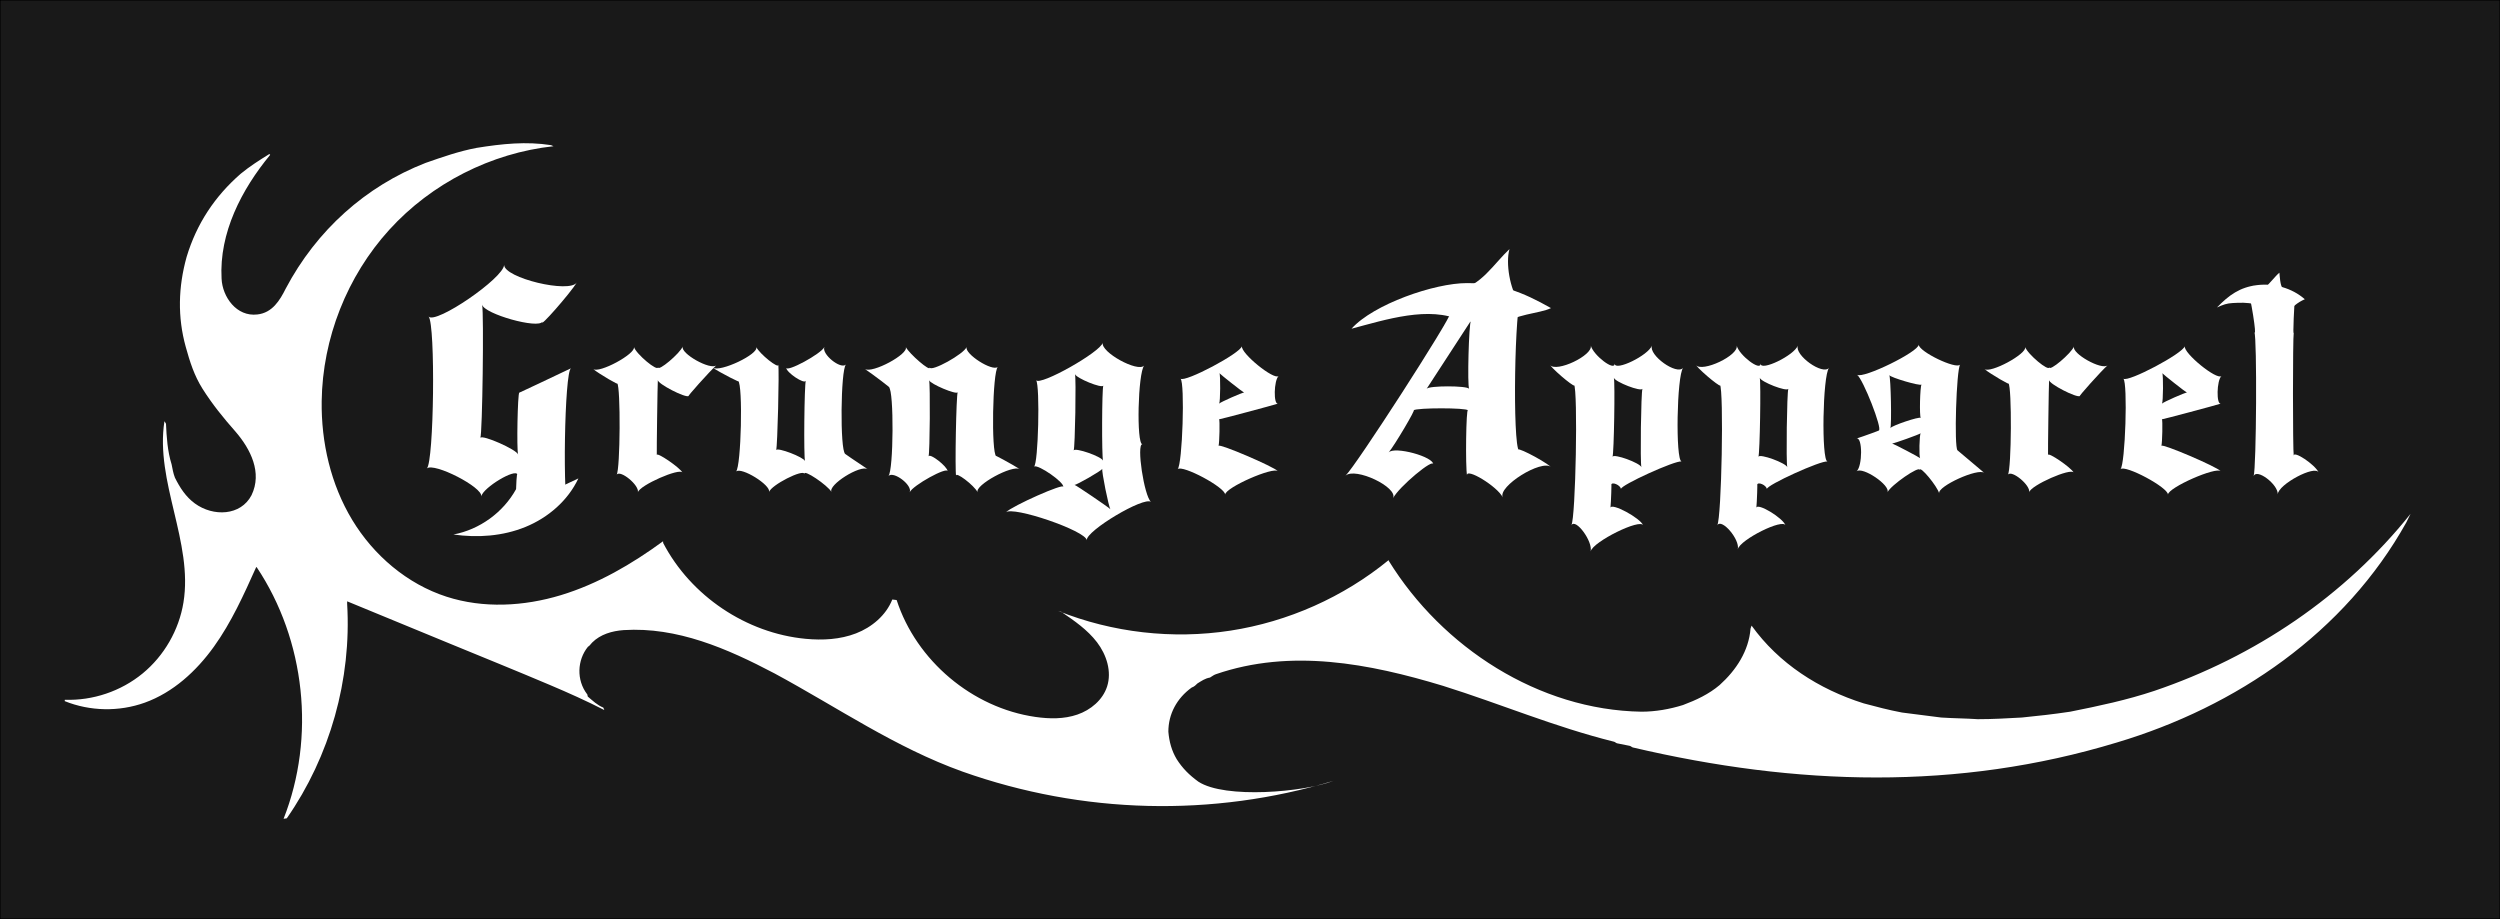
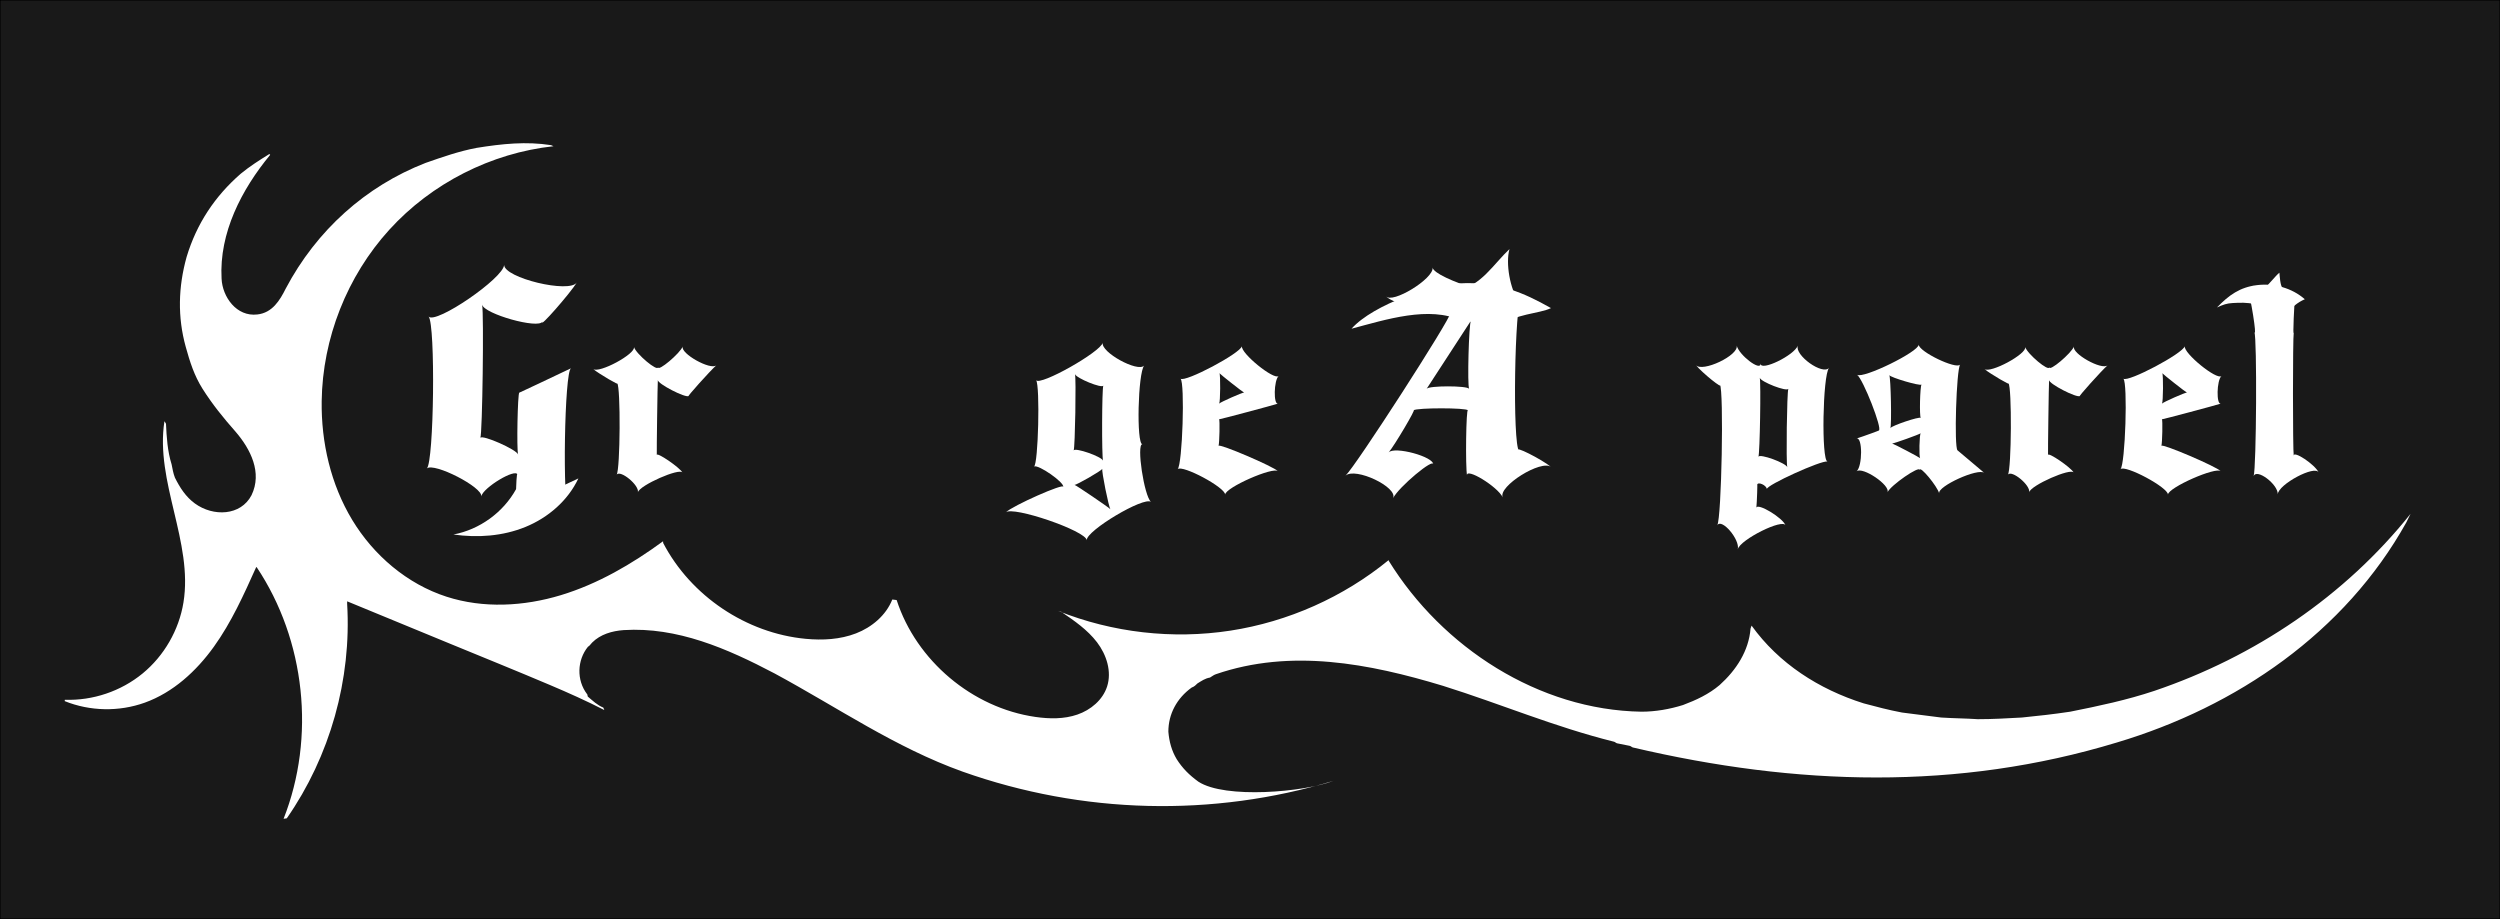
<svg xmlns="http://www.w3.org/2000/svg" viewBox="0 0 3002.23 1103.62">
  <rect x="0" y="0" width="3002.23" height="1103.62" fill="#808080" stroke="none" />
  <defs>
    <style>
      .cls-1 {
        fill: #fff;
      }

      .cls-2 {
        stroke: #000;
        stroke-miterlimit: 10;
      }

      .cls-2, .cls-3 {
        fill: #191919;
      }
    </style>
  </defs>
  <g id="Background">
    <rect height="1102.62" width="3001.23" y=".5" x=".5" class="cls-2" />
  </g>
  <g id="Underline">
    <path d="M344.38,982.75c51.96-74.6,77.93-166.94,72.5-257.69l.02-2.94c40.95,16.87,81.89,33.74,122.84,50.61,40.25,16.58,80.63,32.88,120.7,49.88,22.07,9.36,43.97,19.14,65.3,30.09l-1.21-2.94c-7.45-3.08-12.45-8.08-18.45-13.08-1-1,0-2-1-3-13-17-12-41,1-57,2-1,3-3,5-5,10-10,24-14,38-15,64-4,124,22,181,52,76,41,145,89,226,118,144,51,300,55,445.26,11.02-34.95,13.56-130.26,21.98-162.26.98-11-8-19-16-26-27-6-10-9-21-10-33,0-21,10-40,28-53,3-1,5-3,7-5,5-3,9-6,15-7,2-1,4-3,7-4,90-31,184-13,273,14,70,22,133,49,205,67,1,0,3,2,4,2l15,3c1,0,3,2,4,2,196,46,390,52,581-6,144-43,274-132,347.73-264.45l4.98-10.14c-78.71,98.59-186.71,171.59-307.71,212.59-33,11-66,18-101,25-20,3-38,5-58,7-18,1-35,2-53,2-15-1-29-1-44-2-16-2-31-4-47-6-16-3-31-7-46-11-54-17-102-48-134.63-93.38l-1.22,3.48c-2.15,26.9-17.15,49.9-37.15,67.9-13,11-28,18-44,24-16,5-33,8-50,8-123-2-239-77-303.33-181.17l-.16-.86c-54.33,44.45-120.71,74.03-190.1,84.7-69.38,10.67-141.58,2.4-206.76-23.68l3.67,1.05c15.62,10.64,31.53,21.54,42.99,36.57,11.46,15.03,17.92,35.17,12.11,53.15-5.22,16.15-19.66,28.18-35.71,33.7s-33.55,5.25-50.35,2.83c-75.75-10.89-143.04-67.56-166.66-140.36l-5.22-.66c-7.55,19.01-24.52,33.3-43.59,40.68s-40.08,8.46-60.44,6.54c-71.33-6.73-137.95-51.51-171.11-115.02l-.16-2.15c-37.52,27.43-78.27,51.26-122.75,64.74-44.48,13.48-93.06,16.14-137.29,1.84-47.32-15.3-87.54-49.64-113.25-92.21-25.71-42.57-37.35-92.91-36.67-142.64,1.02-75.38,30.48-150.04,81.2-205.81,50.72-55.77,122.26-92.16,197.2-100.31l-2.96-1.28c-29.66-4.68-58.66-1.68-89.66,3.32-21,4-41,11-61,18-72,28-131,81-168,151-7,14-16,29-34,31-25,3-42-21-43-43-3-55,24-107,58.37-148.69l-.96-.99c-12.42,7.69-23.42,14.69-34.42,23.69-31,27-53,60-65,100-10,36-11,72-1,108,5,18,10,34,20,50,12,19,25,35,40,52,18,21,32,49,19,76-13,25-46,26-68,10-11-8-18-19-24-31-2-5-3-11-4-16-5-16-6-33-6.74-48.8l-1.86-3.01c-11.37,72.59,34.65,145.2,22.83,217.73-5.4,33.1-23.22,64.03-49.16,85.3s-59.76,32.68-93.28,31.48l-.16,1.63c30.37,12.26,65.26,12.94,96.09,1.87,34.02-12.22,61.95-37.81,83.04-67.18,21.09-29.37,36.03-62.61,50.82-95.6l.66.15c58.44,87.59,70.87,204.13,32.23,302.08l3.84-.58Z" class="cls-1" />
  </g>
  <g id="Text_FInal">
    <g>
      <path d="M621.46,570.06c-1.78-8.26-41.19,15.32-43.55,26.06,2.36-10.74-56.75-41.11-65.33-33.56,8.58-7.55,10.52-172.6,2.14-182.43,8.38,9.83,90.42-46.38,90.68-62.12-.26,15.74,78.88,34.8,87.46,21.06-8.58,13.74-46.05,56.37-41.41,47.12-4.64,9.25-70.21-9.16-72.47-20.35,2.26,11.19.32,155.89-2.14,159.93,2.46-4.05,43.49,14.04,45.34,19.99-1.85-5.95-.56-73.13,1.43-74.25-1.99,1.12,54.21-25.36,62.12-29.27-7.9,3.91-10.49,162.82-2.86,175.64-7.63-12.82-64.48,14.96-62.83,30.7-1.65-15.74-.36-86.8,1.43-78.54Z" class="cls-1" />
      <path d="M789.99,456.36c-.36,4.5-1.5,86.01-1.26,90.09-.24-4.08,27.69,15.01,30.87,21.1-3.18-6.09-51.63,15.28-53.55,23.62,1.92-8.34-21.17-27.43-25.52-21.1,4.35-6.33,4.92-105.8.63-109.94,4.29,4.14-21.93-11.25-28.98-17.01,7.05,5.76,51.51-18.18,49.14-26.46,2.37,8.28,28.59,30.23,28.98,24.26-.39,5.97,26.4-16.55,29.61-24.89-3.21,8.34,33.27,28.86,40.32,22.68-7.05,6.18-36.98,39.53-33.07,36.86-3.9,2.67-37.53-14.71-37.17-19.21Z" class="cls-1" />
-       <path d="M966.75,553.69c-1.7-4.76-.84-91.97.94-96.39-1.79,4.43-23.16-9.82-23.63-15.75.47,5.93,42.08-16.59,45.99-24.89-3.92,8.3,19.46,27.39,25.83,21.11-6.38,6.29-7.23,103.19-.94,107.1-6.29-3.92,18.23,12.9,27.09,18.59-8.87-5.69-48.2,19.11-43.47,27.4-4.73-8.3-34.08-27.96-32.45-21.74-1.64-6.23-40.11,13.44-42.53,21.74,2.42-8.3-33.5-30.53-39.69-24.57,6.2-5.96,8.47-104.57,2.52-108.99,5.96,4.43-21.69-9.82-30.56-15.75,8.87,5.93,56.18-16.59,52.29-24.89,3.89,8.3,27.83,27.39,26.46,21.11,1.37,6.29-.91,99.2-2.52,102.69,1.61-3.5,32.96,8.47,34.65,13.23Z" class="cls-1" />
-       <path d="M1115.74,456.66c1.51,4.5.94,87.15-.63,91.35,1.58-4.2,22.38,12.04,23,17.95-.62-5.91-41.94,16.89-45.68,25.2,3.74-8.31-19.35-25.98-25.52-19.53,6.17-6.45,6.74-102.78.63-106.47,6.11,3.69-20.12-16.26-28.98-22.05,8.87,5.79,53.33-18.15,49.14-26.46,4.19,8.31,30.12,30.54,28.67,24.57,1.45,5.97,41.64-16.26,44.42-24.57-2.78,8.31,31.14,29.97,37.49,23.94-6.35,6.03-8.05,103.22-1.89,107.42-6.17-4.2,19.48,9.77,28.35,15.44-8.87-5.67-54.75,19.41-50.72,27.72-4.04-8.31-27.41-25.98-25.83-19.53-1.58-6.45.13-97.37,1.89-100.49-1.76,3.12-32.82-9.99-34.34-14.49Z" class="cls-1" />
      <path d="M1241.77,560.24c5.07-2.87,7.35-96.63,2.52-103.64,4.83,7,77.22-33.75,80.01-45.05-2.79,11.3,42.24,36.09,49.77,27.41-7.53,8.69-9.53,94.19-2.21,94.5-7.32-.32,2.08,62.39,10.4,69.3-8.31-6.92-78.14,34.69-77.18,45.99-.96-11.3-89.07-41.5-97.38-33.38,8.31-8.12,70.85-35.82,69.12-30.62,1.73-5.2-29.99-27.37-35.06-24.51ZM1290.93,449.24c1.55,4.95.12,87.89-1.57,91.67,1.7-3.78,33.61,7.34,35.28,12.29-1.66-4.95-1.38-86.46.32-90.09-1.7,3.63-32.48-8.91-34.02-13.86ZM1290.37,582.27c2.06.48,41.1,26.99,43.16,29.3-2.06-2.31-10.89-46.2-9.76-48.51-1.13,2.31-31.34,19.69-33.39,19.21Z" class="cls-1" />
      <path d="M1491.39,415.67c-1.57,8.49,38.33,40.98,44.1,35.91-5.78,5.07-6.34,35-.63,33.08-5.72,1.92-69.84,19.02-70.88,18.9,1.04.12.46,28.9-.63,31.81,1.1-2.91,65.79,24.74,71.51,30.56-5.72-5.82-63.29,19.55-63.63,28.04.35-8.49-51.24-36.13-57.01-30.55,5.78-5.58,8.91-103.91,3.46-108.68,5.45,4.77,72.14-30.57,73.71-39.06ZM1464.09,484.68c1.42-1.74,28.5-13.71,29.92-13.23-1.42-.48-28.22-21.57-29.61-23.31,1.4,1.74,1.11,34.8-.31,36.54Z" class="cls-1" />
      <path d="M1720.39,321.34c1.8,13.19,98.38,43.23,106.74,33.2-8.36,10.03-10.95,179.28-2.86,187.07-8.09-7.79,26.79,9.66,38.56,19.28-11.76-9.62-64.41,23.32-58.19,36.41-6.22-13.09-44.98-36.67-42.84-26.06-2.14-10.61-1.17-81.67,1.07-78.54-2.24-3.13-61.35-3.13-65.33,0,3.98-3.13-23.15,42.74-29.99,50.69,6.83-7.96,55.28,5.29,53.55,14.64,1.73-9.35-41.87,27.15-48.19,40.34,6.32-13.19-45.36-37.74-57.12-27.13,11.76-10.61,126.1-187.93,126.38-195.99-.27,8.06-70.69-9.71-77.83-19.64,7.14,9.93,57.85-21.08,56.05-34.27ZM1713.23,466.9c2.53-3.89,48.72-3.89,51.05,0-2.33-3.89-.39-77.86,2.14-81.75-2.53,3.89-50.66,77.86-53.19,81.75Z" class="cls-1" />
-       <path d="M1890.22,461.55c4.86,7.33-21.36-13.76-28.98-23.31,7.62,9.55,52.08-11.54,49.14-23.31,2.94,11.77,28.87,31.44,28.66,21.74.21,9.7,40.68-9.96,44.73-21.74-4.05,11.77,29.87,36,37.49,26.77-7.62,9.22-9.33,110.97-1.89,112.46-7.44-1.49-73.28,28.44-72.77,33.07-.51-4.64-11.05-9.2-11.65-5.04.6-4.16-.26,20.92-.95,27.72.69-6.8,36.26,12.28,39.32,21.08-3.05-8.81-60.21,19.39-63.17,31.16,2.96-11.77-17.93-40.23-23.09-31.45,5.16-8.78,8.01-161.82,3.15-169.16ZM1971.14,561.07c-1.59-5.12-.45-90.33,1.26-94.19-1.71,3.86-32.78-8.11-34.34-13.23,1.56,5.12.14,90.9-1.58,94.82,1.71-3.92,33.06,7.48,34.65,12.6Z" class="cls-1" />
      <path d="M2065.42,461.61c4.86,7.21-21.36-13.88-28.98-23.31,7.62,9.43,52.08-11.66,49.14-23.31,2.94,11.65,28.87,31.31,28.66,21.74.21,9.58,40.68-10.09,44.73-21.74-4.05,11.65,29.87,35.87,37.49,26.78-7.62,9.1-9.33,110.84-1.89,112.46-7.44-1.61-73.28,28.31-72.77,33.07-.51-4.76-11.05-9.32-11.65-5.04.6-4.28-.26,20.8-.95,27.72.69-6.92,32.4,12.15,35.05,21.08-2.65-8.93-54.55,16.87-57.37,28.52,2.82-11.65-19.45-37.71-24.61-28.81,5.16-8.9,8.01-161.95,3.15-169.16ZM2146.34,561.07c-1.59-5.12-.45-90.33,1.26-94.19-1.71,3.86-32.78-8.11-34.34-13.23,1.56,5.12.14,90.9-1.58,94.82,1.71-3.92,33.06,7.48,34.65,12.6Z" class="cls-1" />
      <path d="M2230.13,450.08c7.25,5.06,74.22-27.72,74.02-36.23.2,8.51,45.23,30.17,49.77,23.94-4.55,6.22-7.4,99.42-3.15,103.01-4.25-3.59,24.83,20.92,32.13,27.09-7.31-6.17-56.33,16.07-54.18,24.57-2.15-8.51-23.24-33.87-23.31-28.04.08-5.84-34.98,18.39-38.75,26.77,3.77-8.39-29.87-31.19-37.17-25.2,7.31-5.99,7.31-41.61,0-39.38,7.31-2.24,31.53-11.07,26.77-9.76,4.76-1.31-18.9-61.73-26.14-66.78ZM2270.09,514.13c1.72-3.03,34.78-14.15,36.54-12.29-1.75-1.86-.9-38.06.95-40.01-1.85,1.95-36.9-8.31-38.75-11.34,1.85,3.03,2.99,60.6,1.26,63.63ZM2306.57,520.3c-1.64,1.42-32.7,12.54-34.34,12.29,1.64.25,32.13,16.21,33.71,17.64-1.58-1.42-1.01-28.5.63-29.92Z" class="cls-1" />
      <path d="M2460.73,456.36c-.36,4.5-1.5,86.01-1.26,90.09-.24-4.08,27.69,15.01,30.87,21.1-3.18-6.09-51.63,15.28-53.55,23.62,1.92-8.34-21.17-27.43-25.52-21.1,4.35-6.33,4.92-105.8.63-109.94,4.29,4.14-21.93-11.25-28.98-17.01,7.05,5.76,51.51-18.18,49.14-26.46,2.37,8.28,28.59,30.23,28.98,24.26-.39,5.97,26.4-16.55,29.61-24.89-3.21,8.34,33.27,28.86,40.32,22.68-7.05,6.18-36.98,39.53-33.08,36.86-3.9,2.67-37.53-14.71-37.17-19.21Z" class="cls-1" />
      <path d="M2623.63,415.67c-1.57,8.49,38.33,40.98,44.1,35.91-5.78,5.07-6.34,35-.63,33.08-5.72,1.92-69.84,19.02-70.88,18.9,1.04.12.46,28.9-.63,31.81,1.1-2.91,65.79,24.74,71.51,30.56-5.72-5.82-63.29,19.55-63.63,28.04.35-8.49-51.24-36.13-57.01-30.55,5.78-5.58,8.91-103.91,3.46-108.68,5.45,4.77,72.14-30.57,73.71-39.06ZM2596.33,484.68c1.42-1.74,28.5-13.71,29.92-13.23-1.42-.48-28.22-21.57-29.61-23.31,1.4,1.74,1.11,34.8-.31,36.54Z" class="cls-1" />
      <path d="M2754.55,547.61c-1.23-7.59,25.84,10.37,29.92,19.85-4.08-9.48-48.54,14.18-49.14,26.15.6-11.97-25.62-31.64-28.98-21.74,3.36-9.9,4.21-166.37.94-172.94,3.27,6.57-4.42-42.17-8.5-53.87,4.08,11.7,10.06,9.14,6.61-2.83,3.45,11.97,19.41,38.47,17.64,29.29,1.77,9.18,31.98-7.92,33.39-18.9-1.41,10.98-3.12,53.16-1.89,46.62-1.23,6.54-1.23,140.78,0,148.37Z" class="cls-1" />
    </g>
  </g>
  <g id="Black_Boxes">
    <rect height="70.89" width="96.21" y="588.93" x="607.32" class="cls-3" />
-     <rect transform="translate(300.34 -684.54) rotate(24.84)" height="70.89" width="96.21" y="304.11" x="1656.06" class="cls-3" />
  </g>
  <g id="Additions">
    <path d="M672.71,584.8c7.28-3.42,14.56-6.84,21.85-10.27-12.47,26.59-36.25,47.09-63.43,58.22-27.18,11.13-57.53,13.32-86.61,9.13,31.46-5.95,59.84-26.51,75.28-54.55l52.91-2.54Z" class="cls-1" />
    <path d="M1807.78,390.19c7.75-12.73,41.49-13.46,54.78-20.2-34.53-19.6-61.53-29.91-100.74-30.02s-112.69,25.54-138.8,54.78c40.91-10.85,93.73-27.99,131.85-9.58l52.91,5.02Z" class="cls-1" />
    <path d="M1752.23,346.75c24.62-1.53,42.42-30.82,60.49-47.6-4.87,17.26.8,48.21,11.11,62.88l-71.6-15.28Z" class="cls-1" />
    <path d="M2746.26,377.38c5.21-7.95,12.82-14.3,21.57-18.01-15.44-13.62-37.06-19.46-57.5-16.96s-33.69,12.01-47.98,26.83c7.54-3.46,11.88-4.93,18.6-5.31,8.84-.49,17.59-.88,26.17,1.31,8.58,2.19,16.75,8.15,19.03,16.71l20.11-4.58Z" class="cls-1" />
    <path d="M2719.93,345.3c4.98-3.77,12.52-13.92,17.39-17.83.45,4.63.86,14.88,3.75,18.52,1.89,2.38,3.78,4.76,5.68,7.15l-26.82-7.84Z" class="cls-1" />
  </g>
</svg>